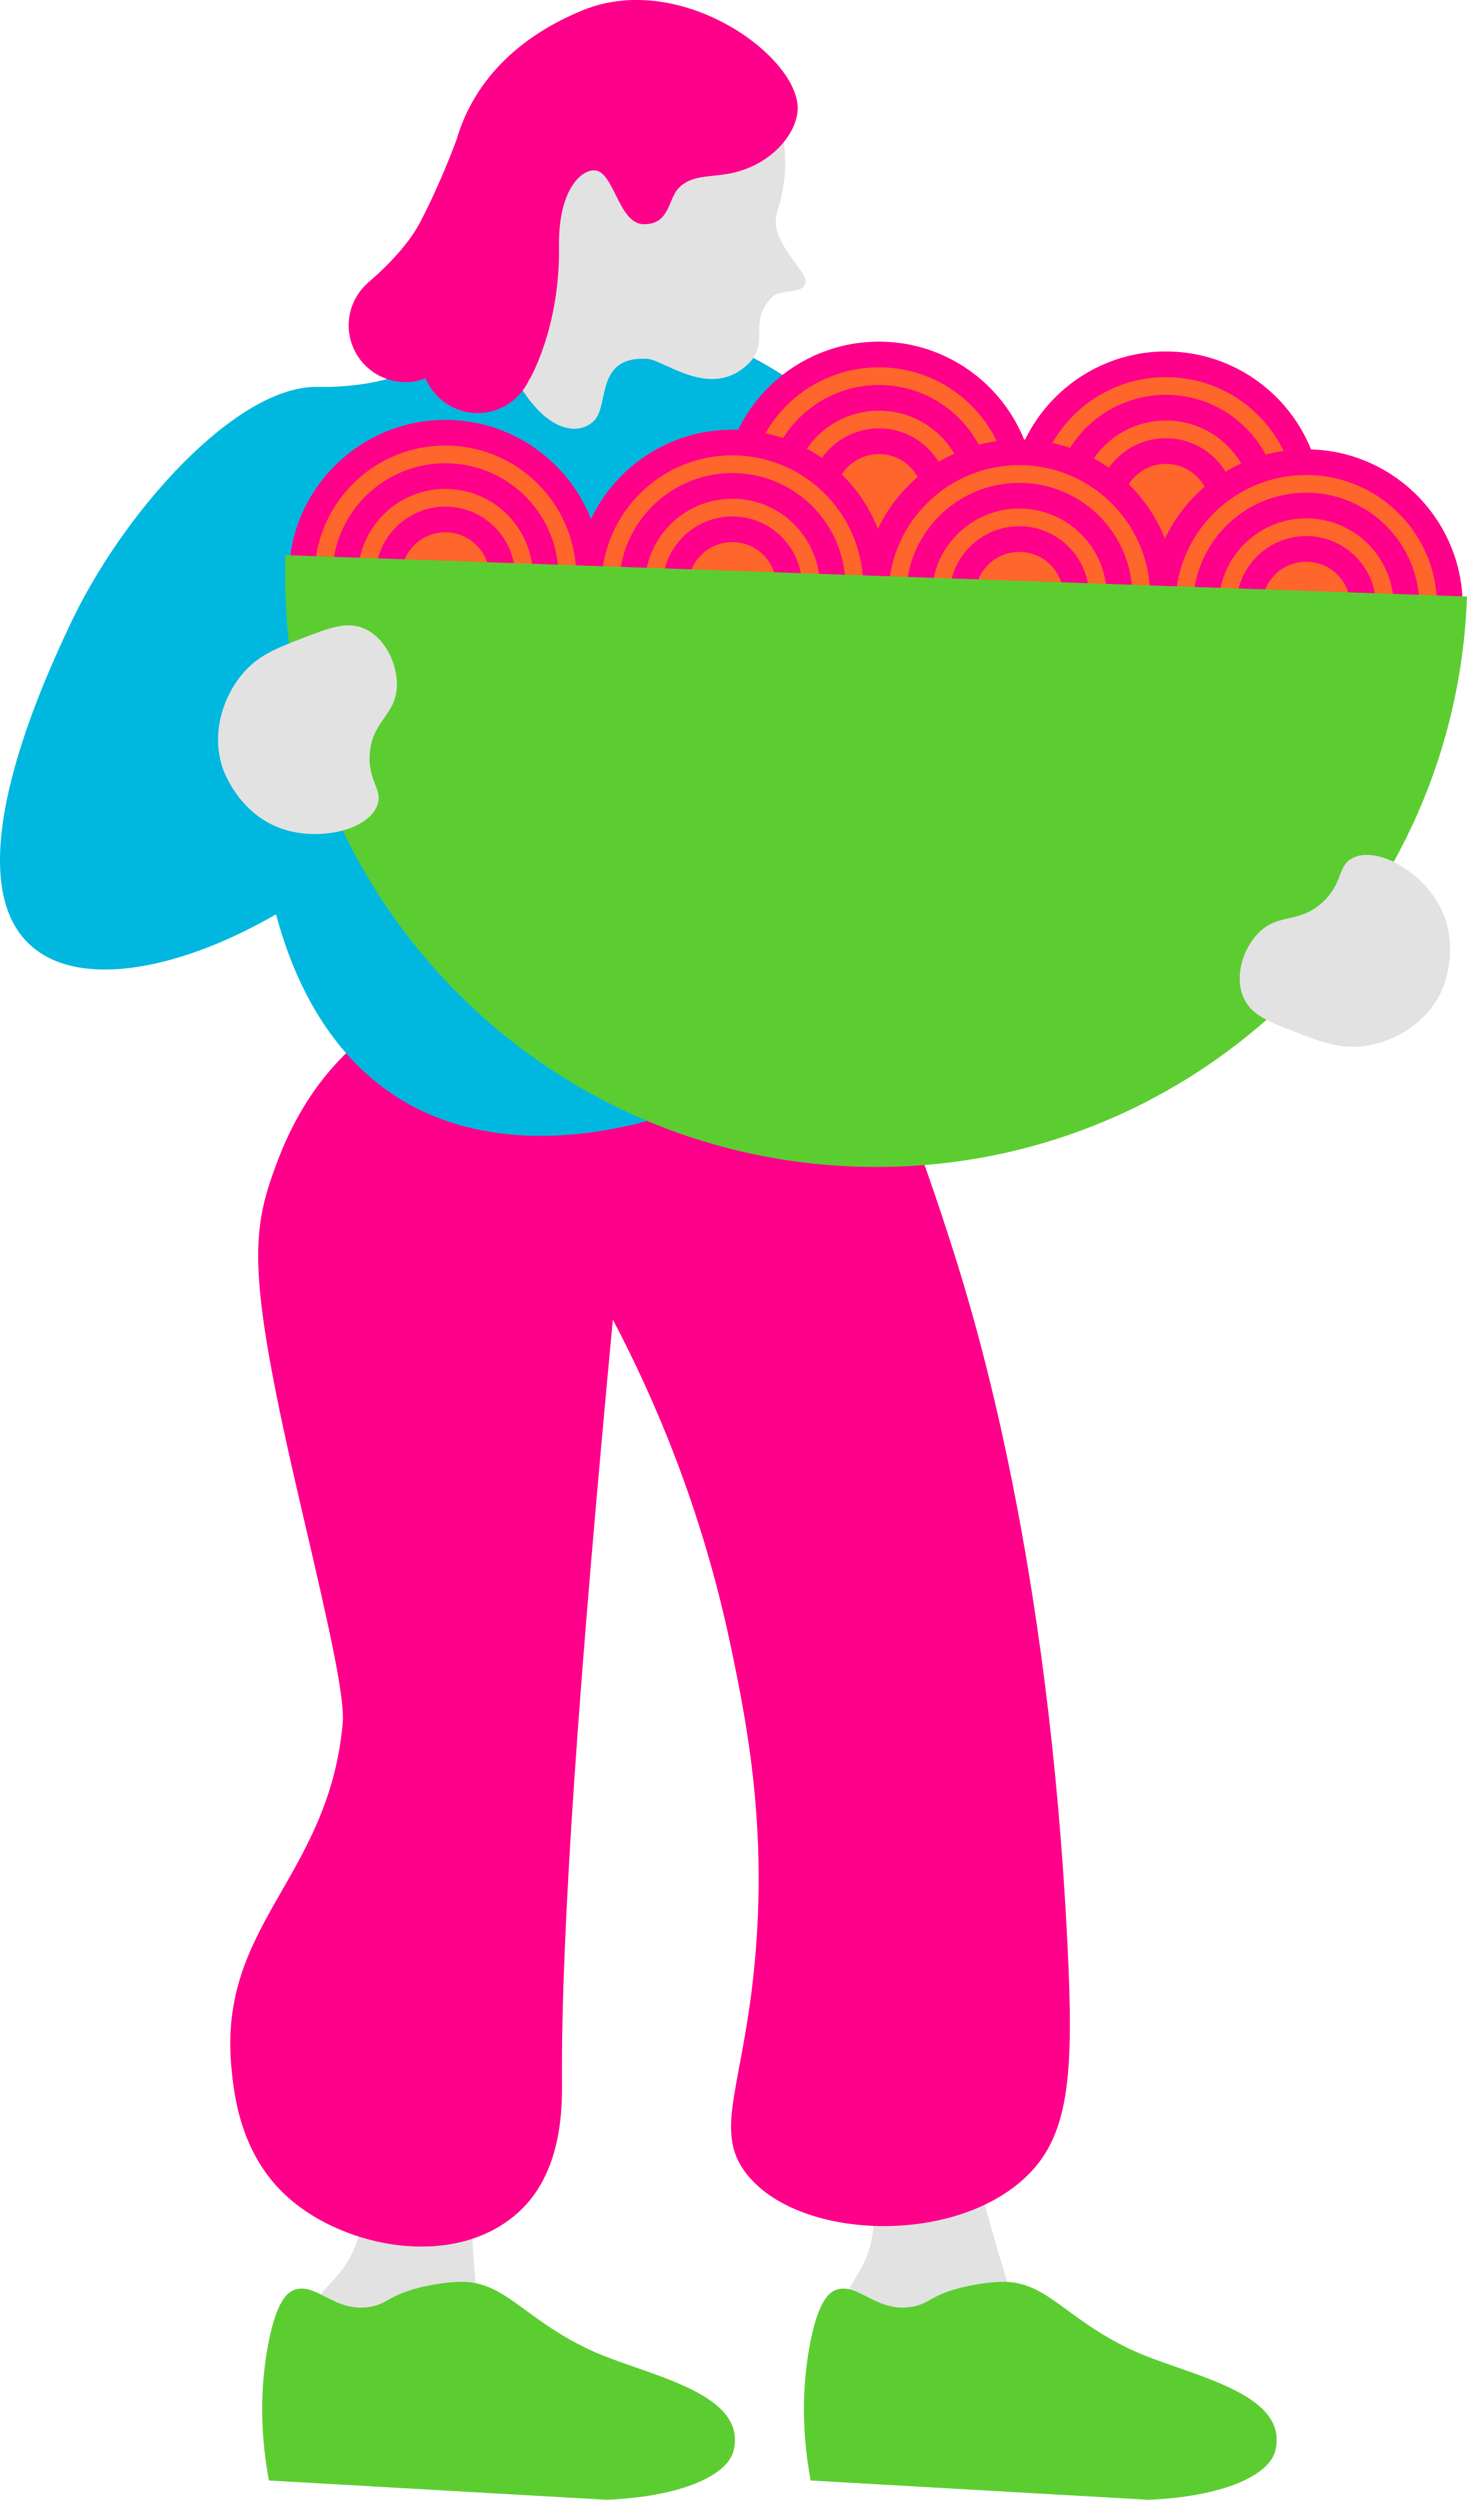
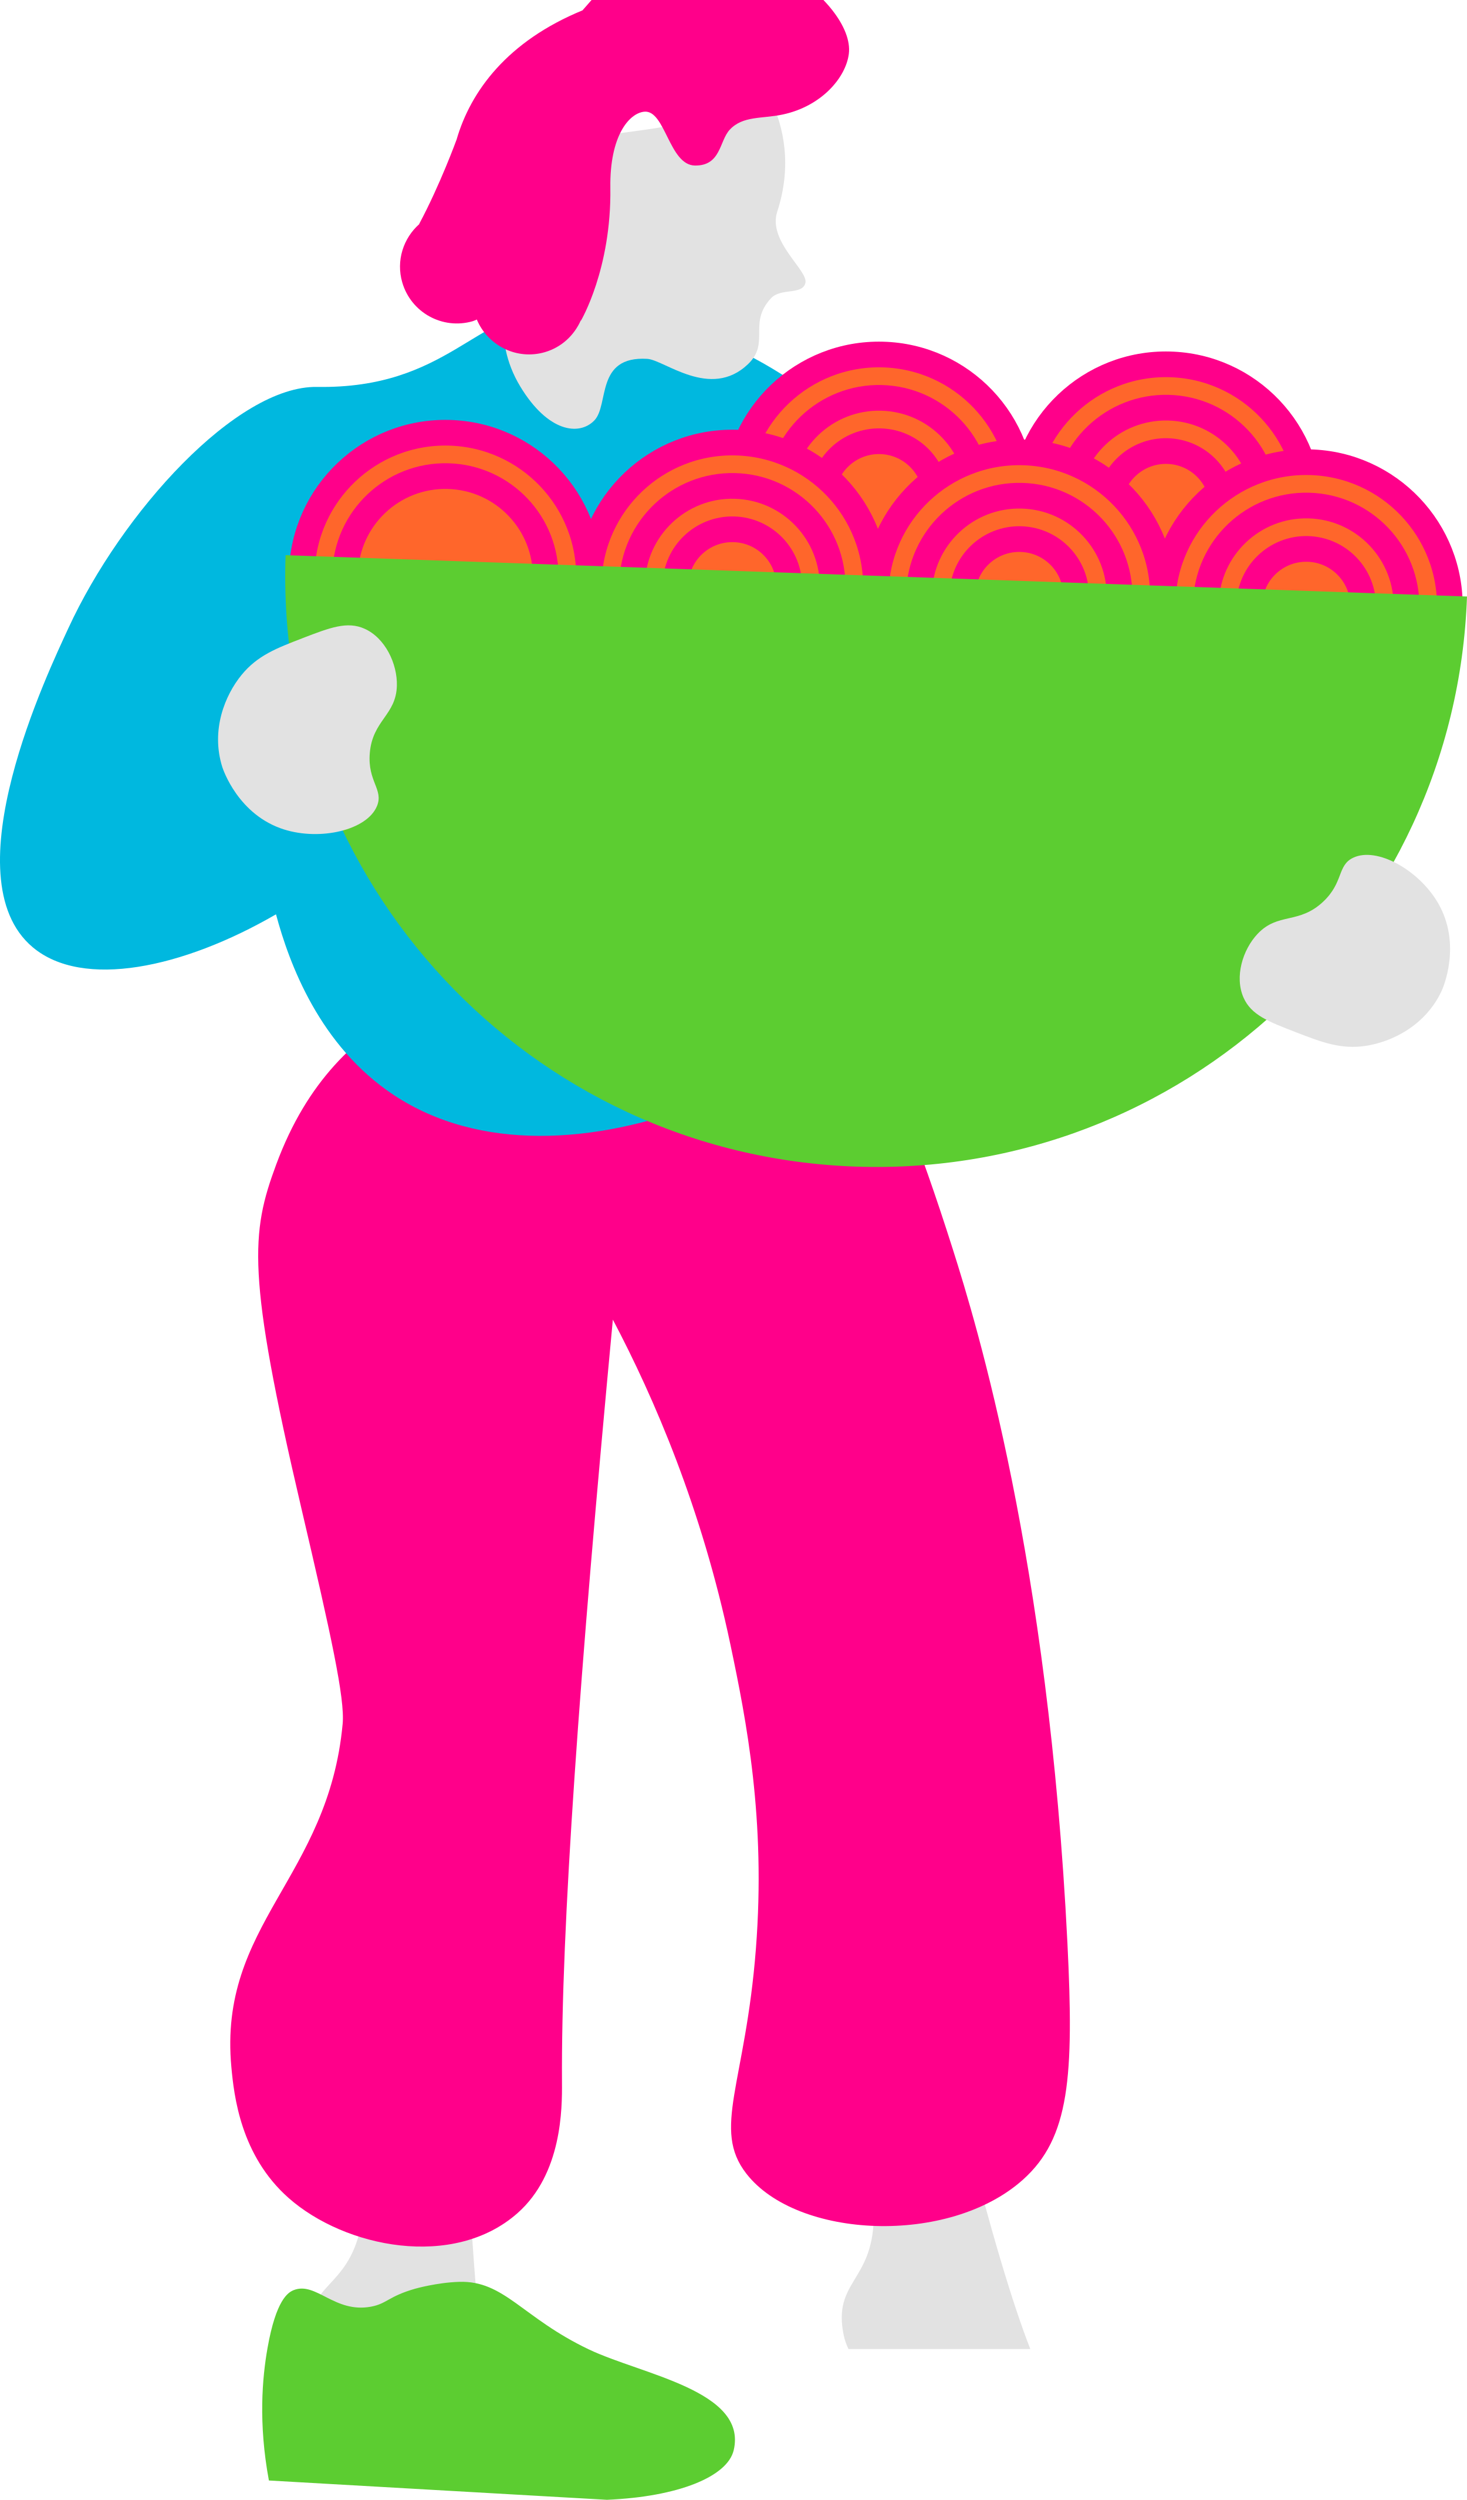
<svg xmlns="http://www.w3.org/2000/svg" id="Livello_2" data-name="Livello 2" width="485.59" height="827.38" viewBox="0 0 485.59 827.38">
  <defs>
    <style>
      .cls-1 {
        fill: #00b8df;
      }

      .cls-2 {
        fill: #ff008a;
      }

      .cls-3 {
        fill: #e2e2e2;
      }

      .cls-4 {
        fill: #5ccd31;
      }

      .cls-5 {
        fill: #ff662b;
        stroke: #ff008a;
        stroke-miterlimit: 10;
        stroke-width: 8.5px;
      }
    </style>
  </defs>
  <g id="Livello_1-2" data-name="Livello 1">
    <g>
      <path class="cls-3" d="M280.85,777.47c-.68-1.42-1.26-2.96-1.61-4.74-3.56-17.73,9.58-17.55,9.97-38.57,.15-8.35-4.22-15.77-9.5-23.1-8.03-11.13,34.05-27.94,38.94-8.96,9.46,36.7,16.38,59.96,22.39,75.38h-60.18Z" />
-       <path class="cls-4" d="M276.54,757.98c-1.86,.74-5.84,3.15-8.67,19.18-1.74,9.83-3.07,24.87,.46,43.83,37.29,2.13,74.57,4.26,111.86,6.39,23.73-1,39.97-7.7,42-16.44,4.57-19.64-30.35-24.97-47.94-33.33-22.06-10.49-27.95-22.83-42.92-22.37-7.46,.23-14.61,2.28-14.61,2.28-8.89,2.55-9.27,4.94-14.61,5.94-12.04,2.23-18.21-8.4-25.57-5.48Z" />
      <path class="cls-3" d="M102.5,778.16c-.38-1.52-.64-3.15-.63-4.97,.06-18.09,12.9-15.28,17.49-35.79,1.82-8.15-.97-16.3-4.68-24.54-5.63-12.51,38.96-20.55,39.94-.98,1.91,37.85,4.04,62.02,6.84,78.33l-58.96-12.06Z" />
      <path class="cls-4" d="M97.22,757.98c-1.86,.74-5.84,3.15-8.67,19.18-1.74,9.83-3.07,24.87,.46,43.83,37.29,2.13,74.57,4.26,111.86,6.39,23.73-1,39.97-7.7,42-16.44,4.57-19.64-30.35-24.97-47.94-33.33-22.06-10.49-27.95-22.83-42.92-22.37-7.46,.23-14.61,2.28-14.61,2.28-8.89,2.55-9.27,4.94-14.61,5.94-12.04,2.23-18.21-8.4-25.57-5.48Z" />
      <path class="cls-2" d="M135.52,333.16c-17.64,9.95-33.8,24.46-44.11,52.31-8.36,22.59-9.83,36.09,8.33,113.67,9.82,41.96,14.46,63,13.68,71.42-4.73,51.13-41.25,66.3-36.83,113.67,.87,9.34,3.02,29.18,18.94,43.25,18.63,16.47,54.6,23.72,75.76,5.03,14.76-13.04,14.79-34.65,14.73-43.25-.33-50.85,5.83-135.5,16.84-252.49,13.73,26.05,29.41,62.4,38.93,107.63,5.28,25.08,11.74,57.8,8.42,100.59-3.47,44.73-14.66,59.63-3.16,74.44,16.79,21.61,67.06,23.91,91.54,2.01,15.5-13.86,16.93-34.07,14.73-78.46-6.29-126.78-30.05-204.68-37.88-229.35-23.58-74.3-36.01-85.77-47.35-92.54-41.62-24.87-100.94-5.78-132.58,12.07Z" />
      <path class="cls-1" d="M289.08,143.67c-15.34-3.64-37.93-40.35-106.51-40.82-24.77-.17-34.41,25.92-77.6,25.21-26.6-.44-64.63,41.42-82.36,79.9-6.4,13.89-39.36,82.48-11.74,105.59,16.53,13.83,49.51,7.01,80.49-10.93,4.34,16.21,14.41,43.62,39.08,59.87,56.1,36.97,151.49-7.59,195.77-68.33,31.14-42.72,38.35-95.29,27.3-125.15-2.45-6.61-6.56-17.72-17.08-23.46-14.85-8.11-27.01,2.93-47.35-1.9Z" />
      <g>
        <path class="cls-3" d="M240.86,18.33c5.77-.8,26.24,21.68,16.42,51.7-3.24,9.9,10.27,19.45,9.32,23.59-.95,4.14-8.12,1.57-11.39,5.09-7.75,8.34-.12,14.74-7.69,21.89-12.44,11.75-27.6-1.5-33.29-1.83-17.26-1-12.49,15.29-17.54,20.43-5.05,5.14-15.34,3.81-24.48-11.28-9.9-16.35-4.24-32.42-1.33-37.06,9.98-15.89,2.01-28.7,11.57-40.07,5.91-7.02,36.36-6.76,44.04-10.81,10.45-5.51,8.13-20.8,14.37-21.66Z" />
-         <path class="cls-2" d="M192.81,3.43c-24.75,10.16-37.04,26.65-41.71,42.88h-.01s-5.38,14.8-12.34,27.82c-5.14,9.61-16.24,18.83-16.74,19.25-.15,.1-.26,.17-.26,.17l.05,.03c-5.28,4.67-7.75,12.09-5.65,19.31,2.9,9.99,13.34,15.74,23.33,12.84,.48-.14,.9-.37,1.35-.55,3.66,8.68,13.24,13.49,22.51,10.8,5.55-1.61,9.71-5.59,11.89-10.48l.07,.04s10.11-17.11,9.73-43.95c-.25-17.36,6.31-24.71,11.2-25.2,7-.71,8.22,17.73,16.83,17.82,8.61,.09,8.02-8.12,11.47-11.84,4.34-4.69,10.66-3.59,17.52-5.04,12.83-2.72,20.92-12.18,21.92-20.08,2.19-17.4-38.01-47.43-71.14-33.83Z" />
+         <path class="cls-2" d="M192.81,3.43c-24.75,10.16-37.04,26.65-41.71,42.88h-.01s-5.38,14.8-12.34,27.82l.05,.03c-5.28,4.67-7.75,12.09-5.65,19.31,2.9,9.99,13.34,15.74,23.33,12.84,.48-.14,.9-.37,1.35-.55,3.66,8.68,13.24,13.49,22.51,10.8,5.55-1.61,9.71-5.59,11.89-10.48l.07,.04s10.11-17.11,9.73-43.95c-.25-17.36,6.31-24.71,11.2-25.2,7-.71,8.22,17.73,16.83,17.82,8.61,.09,8.02-8.12,11.47-11.84,4.34-4.69,10.66-3.59,17.52-5.04,12.83-2.72,20.92-12.18,21.92-20.08,2.19-17.4-38.01-47.43-71.14-33.83Z" />
      </g>
      <g>
        <g>
          <g>
            <circle class="cls-5" cx="290.94" cy="164.88" r="47.55" transform="translate(118.81 451.58) rotate(-88.56)" />
            <circle class="cls-5" cx="290.94" cy="164.88" r="33.2" transform="translate(118.81 451.58) rotate(-88.56)" />
            <circle class="cls-5" cx="290.94" cy="164.88" r="18.84" transform="translate(118.81 451.58) rotate(-88.56)" />
          </g>
          <g>
            <circle class="cls-5" cx="385.92" cy="168.13" r="47.55" transform="translate(208.15 549.7) rotate(-88.56)" />
            <circle class="cls-5" cx="385.92" cy="168.13" r="33.2" transform="translate(208.15 549.7) rotate(-88.56)" />
            <circle class="cls-5" cx="385.92" cy="168.13" r="18.84" transform="translate(208.15 549.7) rotate(-88.56)" />
          </g>
        </g>
        <g>
          <g>
            <circle class="cls-5" cx="147.42" cy="190.77" r="47.55" transform="translate(-46.99 333.35) rotate(-88.56)" />
            <circle class="cls-5" cx="147.42" cy="190.77" r="33.2" transform="translate(-46.99 333.35) rotate(-88.56)" />
-             <circle class="cls-5" cx="147.42" cy="190.77" r="18.84" transform="translate(-46.99 333.35) rotate(-88.56)" />
          </g>
          <g>
            <circle class="cls-5" cx="242.4" cy="194.02" r="47.55" transform="translate(42.35 431.47) rotate(-88.56)" />
            <circle class="cls-5" cx="242.4" cy="194.02" r="33.2" transform="translate(42.35 431.47) rotate(-88.56)" />
            <circle class="cls-5" cx="242.4" cy="194.02" r="18.84" transform="translate(42.35 431.47) rotate(-88.56)" />
          </g>
          <g>
            <circle class="cls-5" cx="337.38" cy="197.27" r="47.55" transform="translate(131.7 529.58) rotate(-88.56)" />
            <circle class="cls-5" cx="337.38" cy="197.27" r="33.2" transform="translate(131.7 529.58) rotate(-88.56)" />
            <circle class="cls-5" cx="337.38" cy="197.27" r="18.84" transform="translate(131.7 529.58) rotate(-88.56)" />
          </g>
          <g>
            <circle class="cls-5" cx="432.36" cy="200.52" r="47.55" transform="translate(221.04 627.7) rotate(-88.56)" />
            <circle class="cls-5" cx="432.36" cy="200.52" r="33.2" transform="translate(221.04 627.7) rotate(-88.56)" />
            <circle class="cls-5" cx="432.36" cy="200.52" r="18.84" transform="translate(221.04 627.7) rotate(-88.56)" />
          </g>
        </g>
        <path class="cls-4" d="M283.22,386.12c107.99,3.78,198.59-80.7,202.37-188.69l-391.06-13.68c-3.78,107.99,80.7,198.59,188.69,202.37Z" />
      </g>
      <path class="cls-3" d="M100.16,211.22c-8.66,3.33-14.95,5.74-20.22,12.19-5.42,6.64-10.22,18.14-6.37,30.43,.25,.79,5.27,15.93,20.5,20.71,11.95,3.75,27.39,.26,30.71-7.75,2.27-5.47-3.15-8.12-2.38-17.49,.9-10.97,8.74-12.57,8.97-22.4,.17-7.24-3.86-15.75-10.69-18.81-5.73-2.57-11.4-.39-20.54,3.12Z" />
      <path class="cls-3" d="M428.95,341.65c8.66,3.34,14.94,5.76,23.18,4.5,8.48-1.3,19.74-6.61,25.12-18.32,.35-.75,6.76-15.35-1.34-29.11-6.35-10.79-20.16-18.55-27.99-14.83-5.35,2.54-3.11,8.14-9.96,14.57-8.02,7.53-14.91,3.47-21.67,10.61-4.98,5.26-7.69,14.27-4.67,21.12,2.53,5.75,8.2,7.93,17.33,11.45Z" />
    </g>
  </g>
</svg>